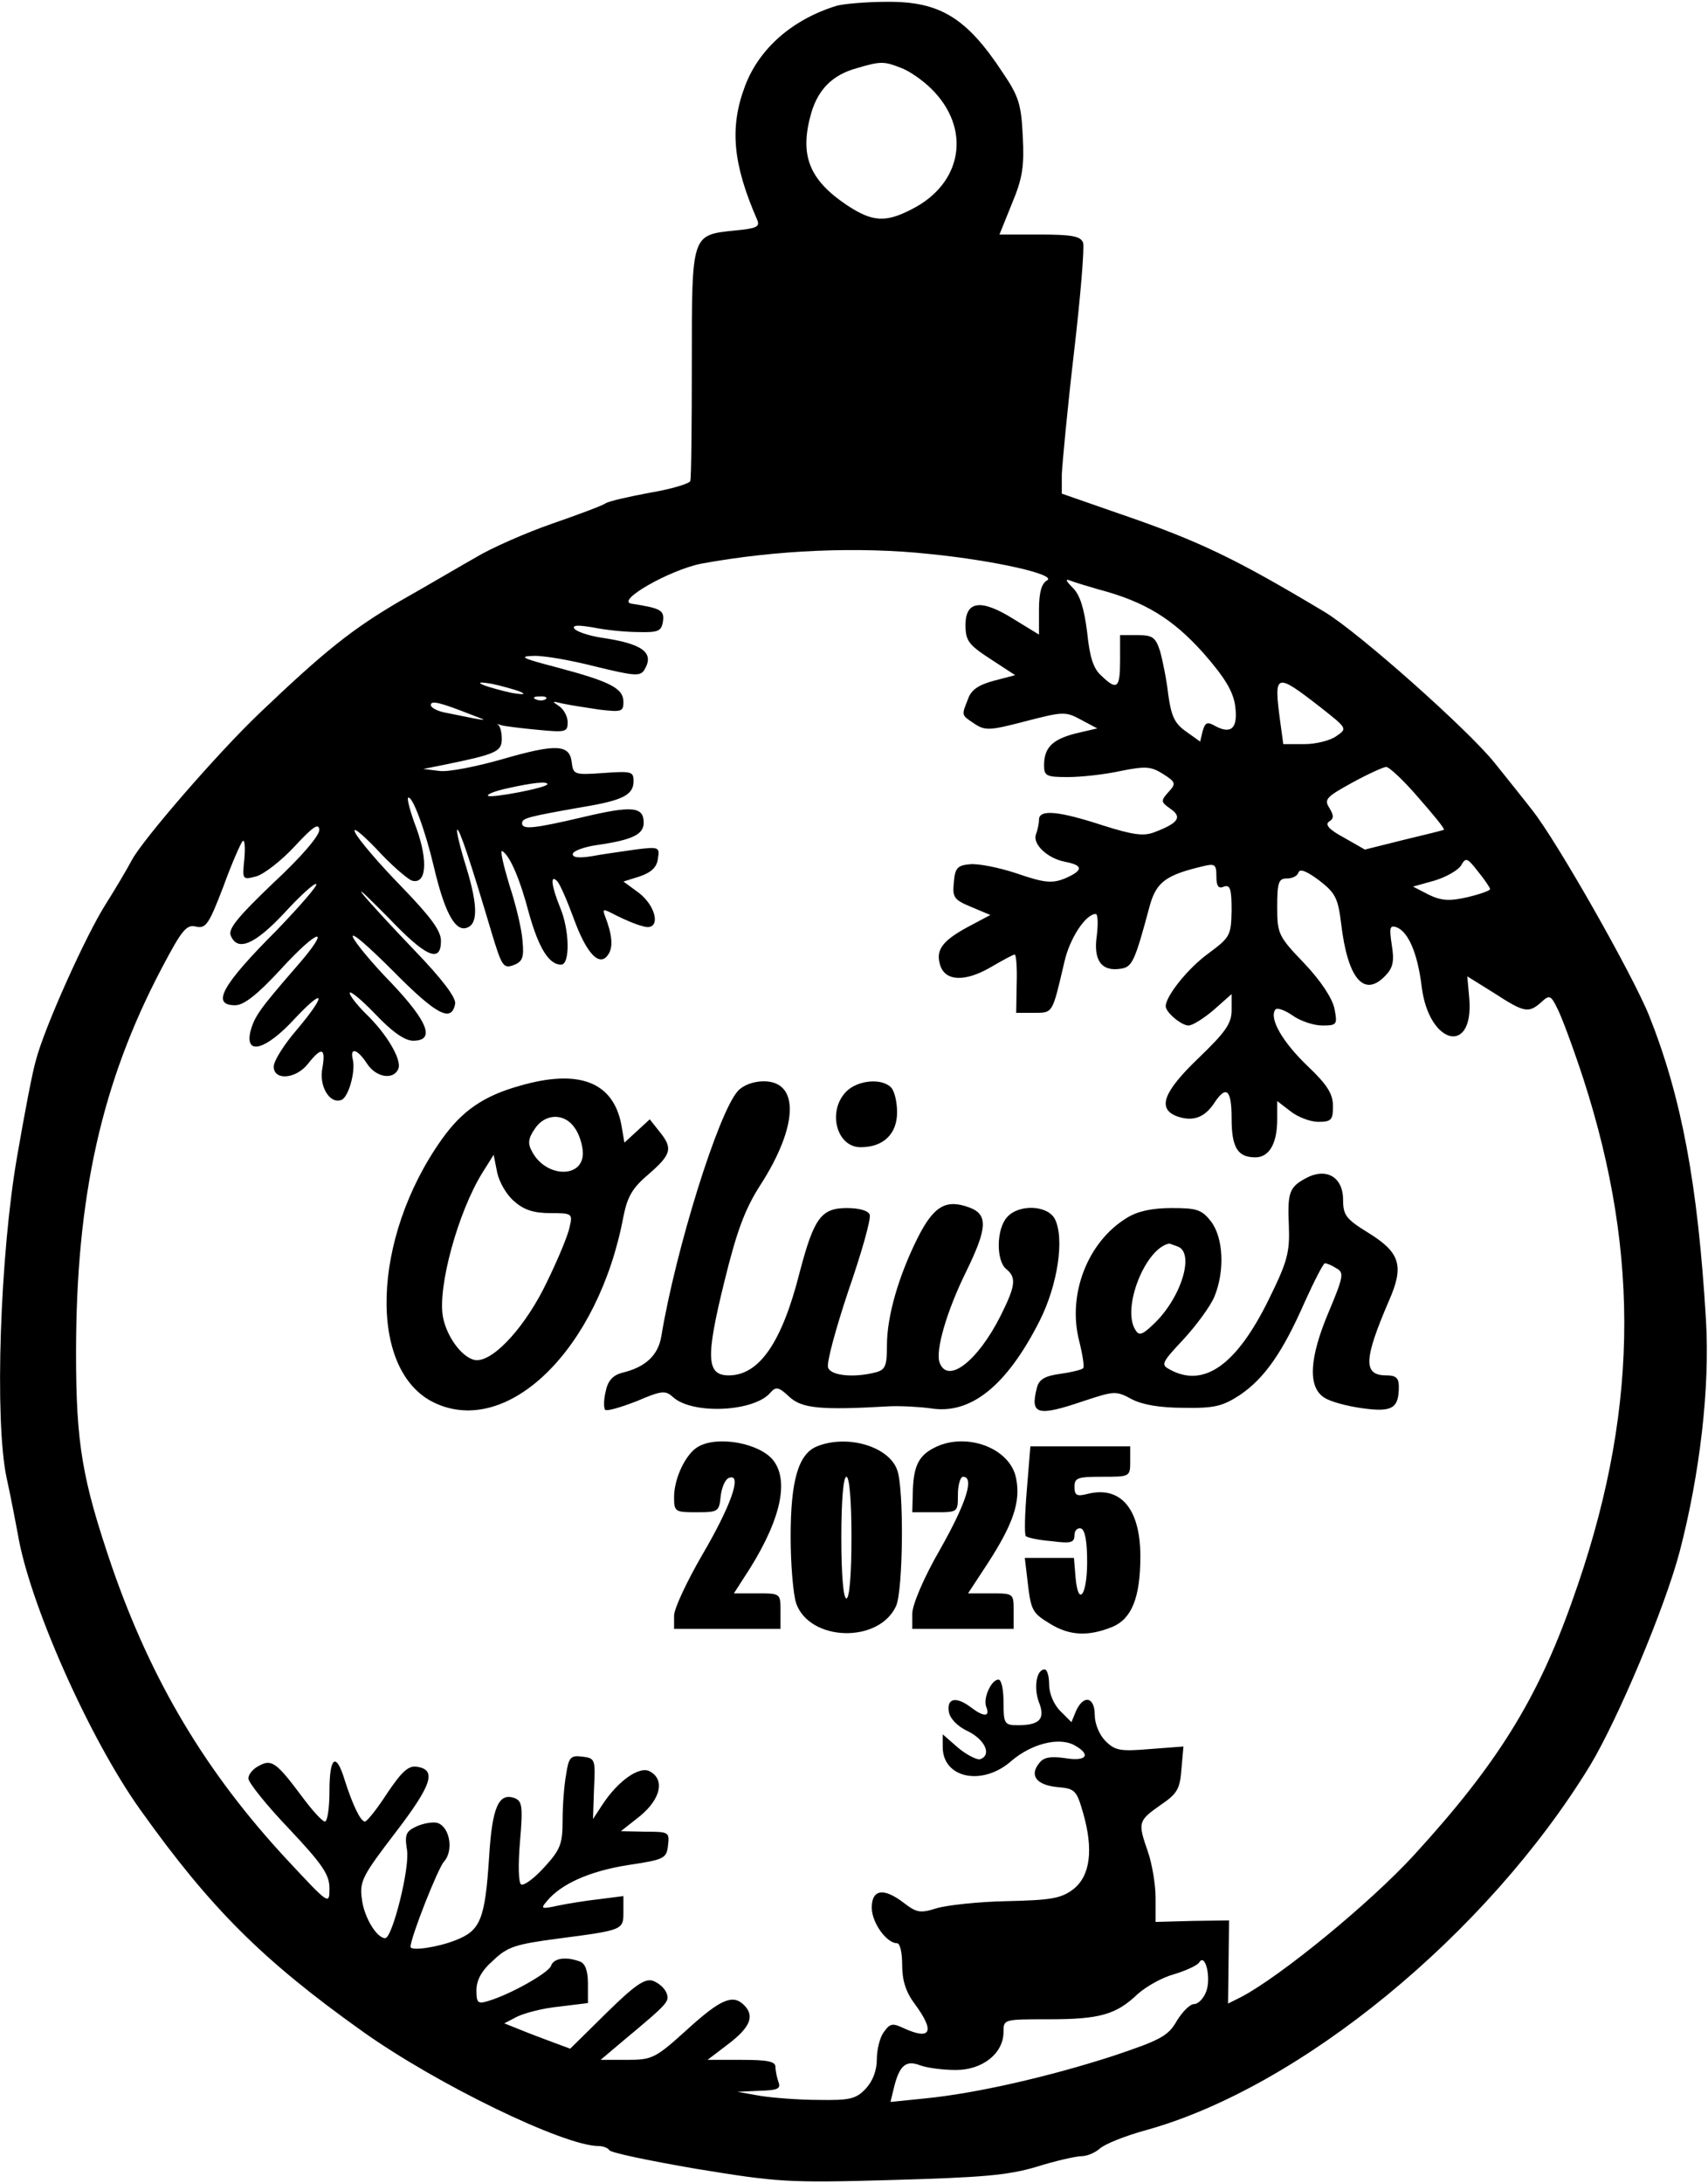
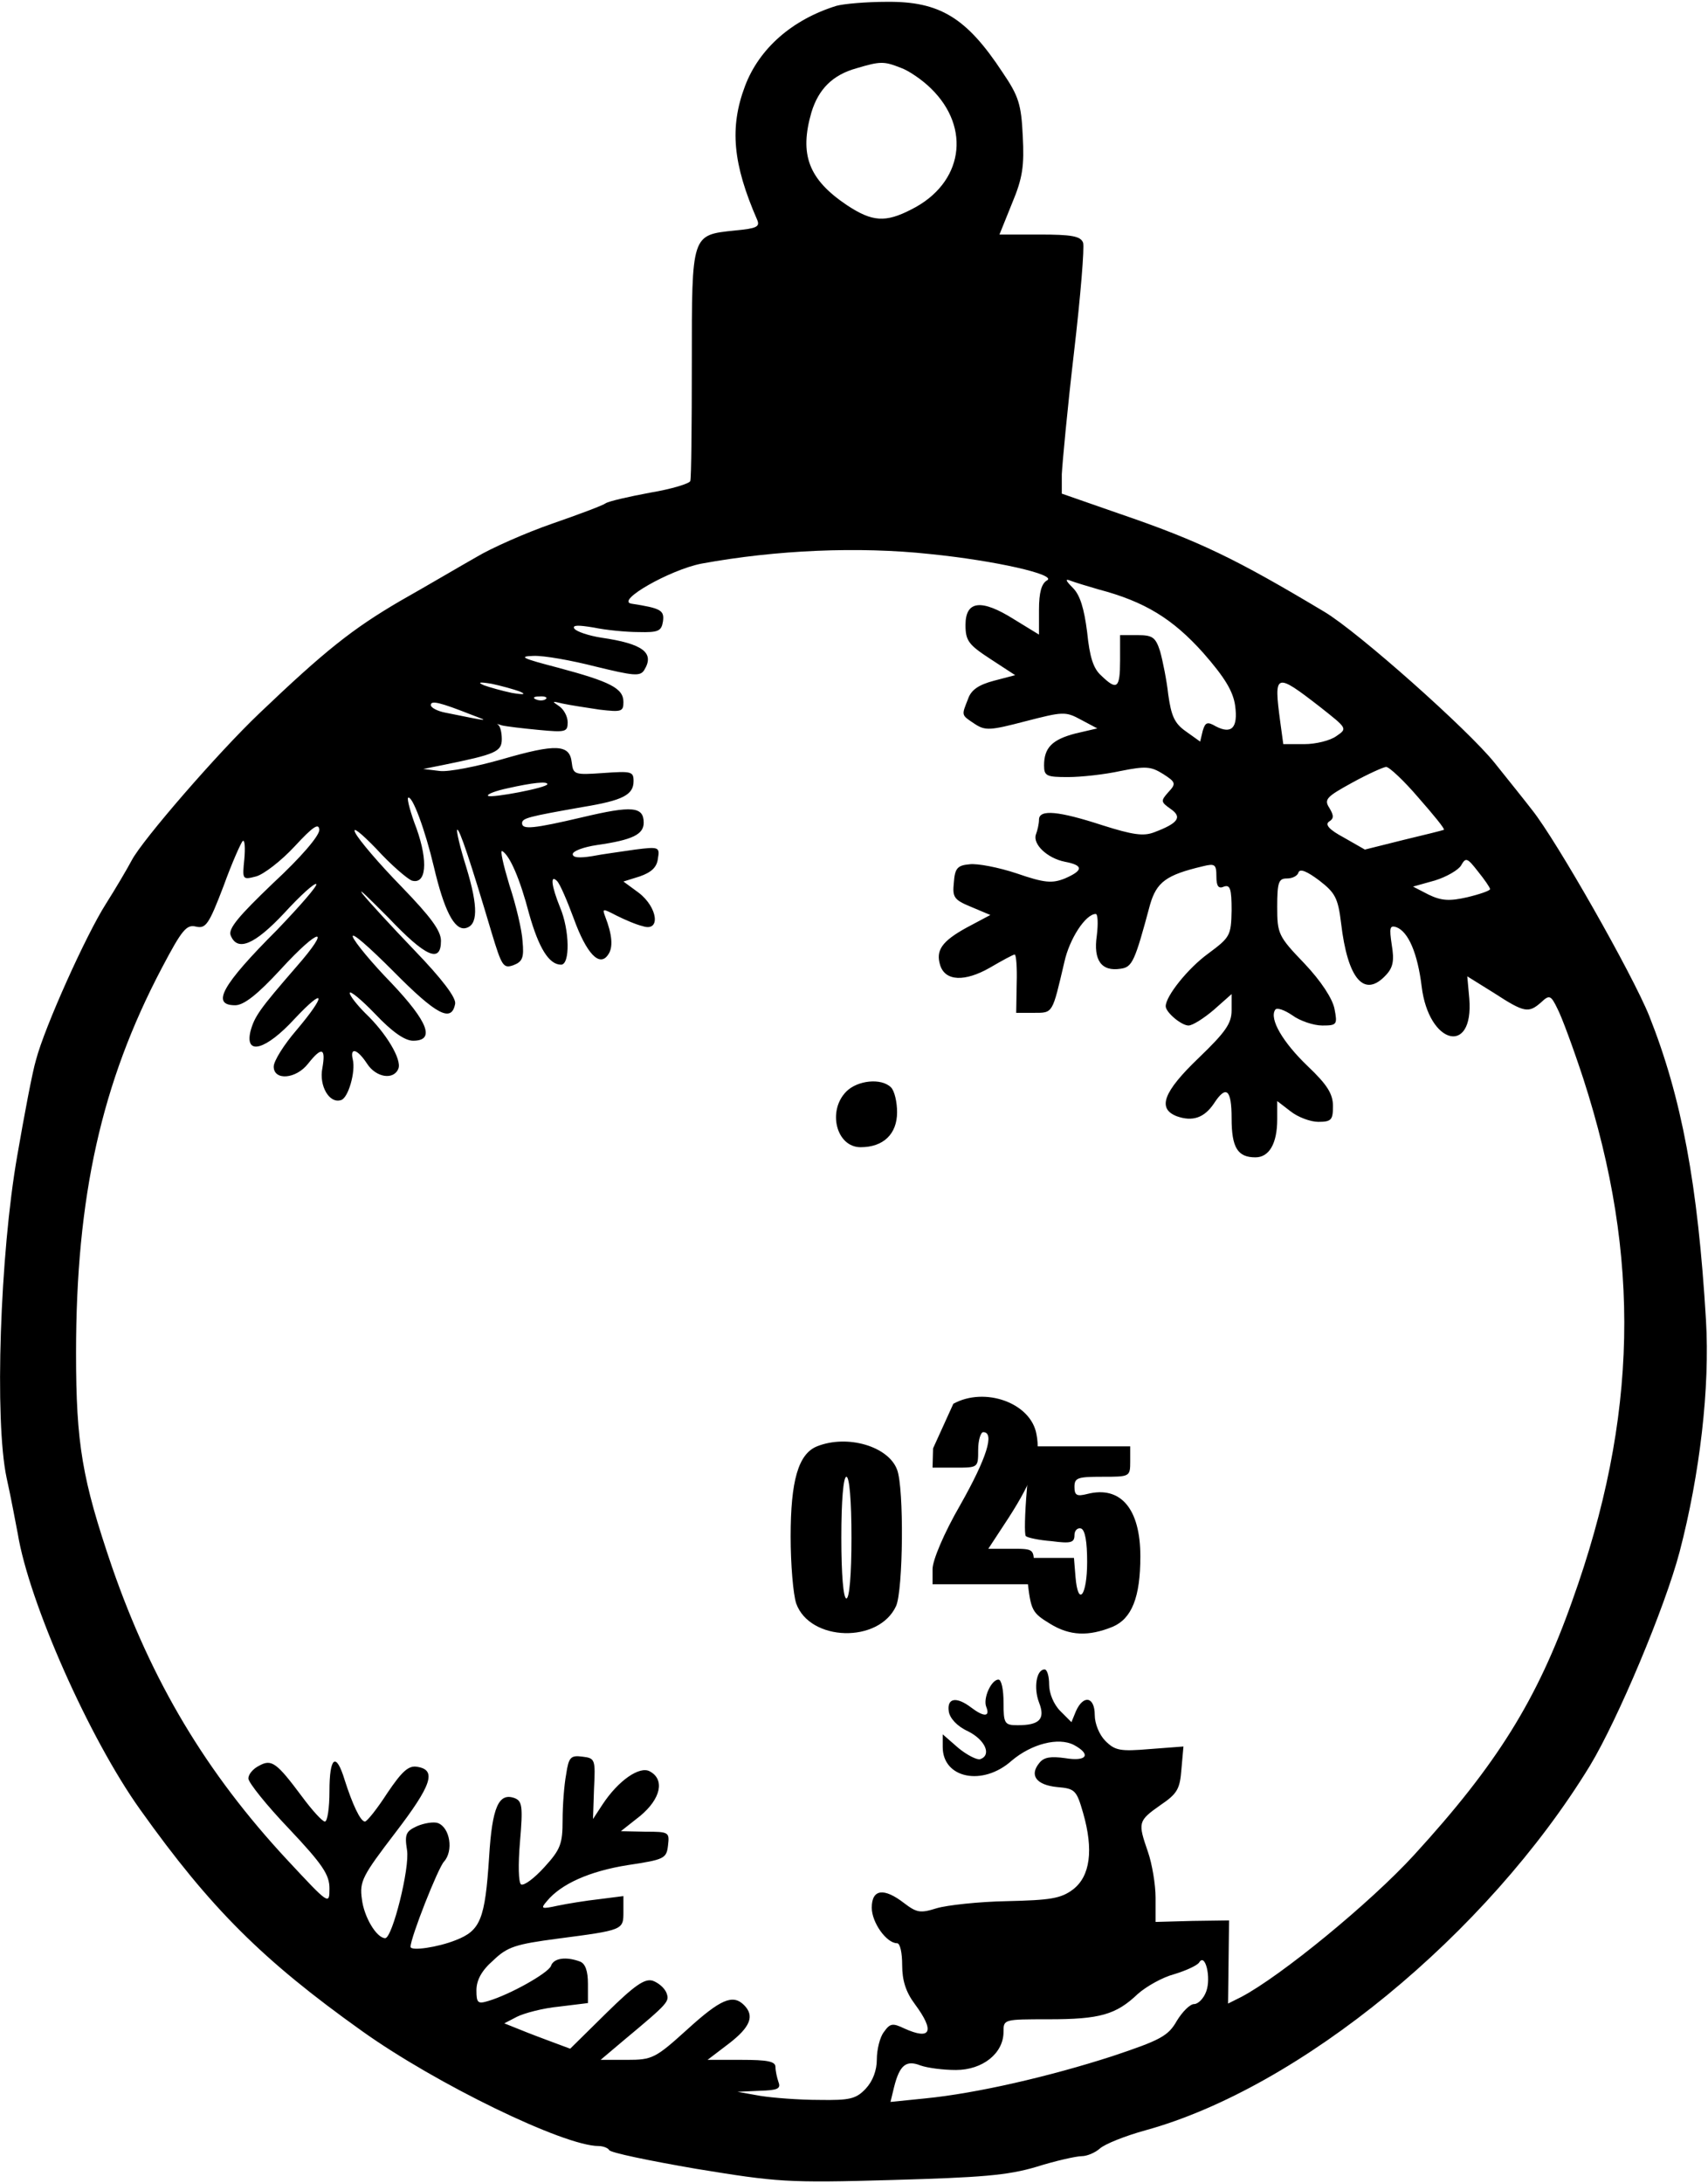
<svg xmlns="http://www.w3.org/2000/svg" version="1.0" width="3.506in" height="4.479in" viewBox="0 0 337 430" preserveAspectRatio="xMidYMid meet">
  <g transform="translate(0,430) scale(0.1,-0.1)" fill="#000000" stroke="none">
    <path d="M1650 4291 c-87 -27 -152 -84 -180 -158 -31 -82 -24 -154 24 -264 6 -14 -2 -17 -44 -21 -86 -9 -85 -6 -85 -261 0 -122 -1 -227 -3 -233 -1 -5 -37 -16 -79 -23 -43 -8 -82 -17 -88 -21 -5 -4 -53 -22 -105 -40 -52 -18 -120 -48 -150 -66 -30 -17 -98 -57 -151 -87 -94 -55 -148 -98 -277 -221 -82 -78 -231 -250 -252 -290 -9 -17 -32 -56 -51 -86 -39 -61 -121 -243 -138 -308 -7 -23 -23 -108 -37 -189 -34 -194 -45 -522 -21 -635 9 -40 18 -90 22 -110 22 -135 141 -404 242 -545 139 -195 242 -297 437 -436 147 -105 399 -227 467 -227 9 0 19 -4 21 -8 2 -5 79 -21 172 -37 159 -26 179 -28 385 -22 177 5 229 9 286 26 38 12 79 21 89 21 11 0 27 7 36 15 10 9 50 25 90 36 305 84 674 387 877 719 55 91 148 312 177 422 40 153 60 324 52 457 -16 268 -48 439 -112 600 -33 82 -183 346 -231 406 -13 17 -46 58 -74 93 -52 65 -269 258 -336 298 -174 104 -245 139 -406 194 l-112 39 0 38 c1 21 11 129 24 240 13 111 21 209 18 217 -5 13 -23 16 -86 16 l-79 0 25 62 c21 50 24 74 21 132 -3 63 -8 79 -40 126 -71 108 -124 140 -228 139 -41 0 -86 -4 -100 -8z m127 -122 c15 -5 43 -24 60 -41 80 -78 63 -187 -38 -238 -52 -27 -78 -25 -128 8 -76 51 -94 100 -70 183 14 46 42 74 89 87 47 14 54 14 87 1z m57 -959 c130 -13 252 -41 232 -52 -11 -6 -16 -24 -16 -58 l0 -49 -49 30 c-65 41 -96 37 -96 -11 0 -31 6 -39 49 -67 l49 -32 -42 -11 c-30 -8 -45 -18 -51 -36 -13 -33 -14 -31 13 -49 21 -14 31 -13 100 5 74 19 79 20 110 3 l32 -17 -43 -10 c-46 -12 -62 -28 -62 -63 0 -21 5 -23 47 -23 26 0 72 5 104 12 50 10 60 9 84 -6 25 -16 26 -19 10 -36 -15 -17 -15 -19 5 -33 23 -16 15 -28 -33 -46 -21 -8 -42 -5 -102 14 -86 28 -125 32 -125 11 0 -8 -3 -21 -6 -29 -7 -19 22 -47 57 -54 37 -7 37 -17 0 -33 -25 -10 -40 -9 -95 10 -36 12 -78 20 -93 18 -24 -2 -29 -8 -31 -36 -3 -29 0 -34 34 -48 l38 -16 -47 -25 c-49 -27 -61 -45 -52 -74 10 -32 49 -33 98 -5 24 14 46 26 49 26 3 0 5 -26 4 -57 l-1 -58 35 0 c38 0 36 -2 60 100 10 46 42 95 62 95 4 0 5 -19 2 -43 -7 -48 9 -71 47 -65 23 3 28 14 58 126 13 45 32 59 104 76 24 6 27 4 27 -20 0 -19 4 -25 15 -20 12 4 15 -4 15 -47 -1 -50 -3 -53 -46 -85 -40 -29 -84 -84 -84 -104 0 -12 31 -38 45 -38 8 0 30 14 50 31 l35 31 0 -32 c0 -26 -12 -43 -65 -94 -70 -67 -82 -100 -43 -115 31 -11 54 -3 73 25 24 37 35 29 35 -29 0 -58 12 -77 47 -77 27 0 43 27 43 75 l0 36 26 -20 c15 -12 40 -21 55 -21 26 0 29 4 29 31 0 24 -11 42 -50 79 -49 47 -76 93 -64 111 3 5 18 0 34 -11 15 -11 42 -20 59 -20 29 0 30 2 24 33 -4 20 -26 54 -59 89 -52 54 -54 59 -54 112 0 49 3 56 19 56 11 0 21 5 23 12 3 8 17 2 41 -16 31 -24 37 -34 43 -84 13 -111 46 -149 89 -102 14 15 16 29 11 59 -5 34 -4 39 9 35 24 -9 42 -52 50 -117 14 -115 103 -137 94 -24 l-4 44 53 -33 c60 -39 68 -40 93 -18 16 15 19 14 32 -13 8 -15 31 -77 51 -138 114 -352 108 -668 -22 -1030 -69 -195 -149 -323 -312 -501 -86 -94 -263 -239 -341 -280 l-26 -13 1 82 1 82 -72 -1 -73 -2 0 48 c0 26 -7 67 -15 90 -20 58 -20 61 24 92 34 23 39 32 42 71 l4 45 -66 -5 c-59 -5 -69 -3 -88 16 -12 12 -21 34 -21 51 0 36 -22 41 -37 8 l-9 -22 -22 22 c-13 13 -22 35 -22 52 0 17 -4 30 -9 30 -16 0 -22 -36 -11 -65 13 -33 1 -45 -42 -45 -26 0 -28 3 -28 45 0 25 -4 45 -10 45 -14 0 -31 -37 -24 -54 8 -20 -5 -20 -30 -1 -29 22 -48 19 -44 -8 2 -13 16 -29 38 -39 34 -17 47 -47 24 -55 -6 -2 -26 8 -43 22 l-31 27 0 -25 c0 -62 79 -78 136 -27 39 33 92 47 123 31 35 -19 25 -33 -17 -26 -29 4 -42 2 -51 -9 -21 -25 -6 -44 35 -48 35 -3 38 -6 51 -51 21 -73 14 -125 -20 -151 -24 -18 -45 -21 -130 -23 -56 -1 -119 -8 -139 -14 -32 -10 -39 -9 -64 10 -40 31 -64 28 -64 -9 0 -29 29 -70 50 -70 6 0 10 -19 10 -43 0 -30 7 -53 25 -77 40 -54 32 -72 -21 -48 -23 11 -28 10 -40 -7 -8 -10 -14 -35 -14 -54 0 -22 -8 -43 -22 -58 -19 -20 -31 -23 -92 -22 -39 0 -91 4 -116 8 l-45 8 44 2 c35 1 42 4 37 17 -3 9 -6 22 -6 30 0 11 -16 14 -67 14 l-67 0 42 32 c43 33 51 55 30 76 -22 22 -46 12 -112 -48 -63 -57 -69 -60 -119 -60 l-52 0 45 38 c90 75 91 77 85 94 -4 10 -16 20 -27 24 -16 5 -36 -9 -92 -64 l-71 -70 -35 13 c-19 7 -48 18 -65 25 l-30 12 25 13 c14 7 51 17 83 20 l57 7 0 38 c0 25 -5 40 -16 44 -27 10 -52 7 -57 -9 -6 -14 -80 -56 -124 -69 -20 -6 -23 -4 -23 21 0 20 10 39 33 59 28 27 44 32 127 43 130 17 130 17 130 53 l0 31 -47 -6 c-27 -3 -64 -9 -83 -13 -32 -7 -34 -6 -21 9 28 34 84 59 159 71 73 11 77 13 80 39 3 26 2 27 -45 27 l-48 1 38 30 c41 34 49 72 19 88 -20 11 -62 -18 -93 -65 l-19 -29 2 60 c3 58 2 60 -23 63 -23 3 -27 -1 -32 -35 -4 -21 -7 -62 -7 -90 0 -47 -4 -58 -36 -93 -20 -22 -40 -37 -46 -34 -5 4 -6 38 -2 85 6 69 4 79 -10 85 -32 12 -45 -17 -51 -116 -8 -123 -17 -145 -66 -164 -35 -14 -89 -22 -89 -13 0 18 54 155 66 168 19 21 12 67 -12 76 -8 3 -27 0 -41 -6 -22 -10 -25 -16 -20 -47 6 -35 -29 -174 -43 -174 -17 0 -42 42 -46 77 -5 35 1 46 66 131 72 94 82 124 43 130 -17 3 -30 -9 -59 -52 -20 -31 -40 -56 -44 -56 -9 0 -25 35 -40 82 -17 56 -30 46 -30 -22 0 -33 -4 -60 -9 -60 -5 0 -25 22 -45 49 -50 67 -60 75 -85 61 -12 -6 -21 -17 -21 -25 0 -8 36 -53 80 -99 67 -71 80 -91 80 -118 0 -33 -1 -32 -83 56 -161 173 -268 353 -346 578 -59 173 -71 243 -71 422 0 308 50 533 169 759 40 76 49 87 68 82 19 -4 25 4 54 80 17 47 35 87 38 89 4 3 5 -14 3 -36 -4 -40 -4 -41 23 -34 15 4 49 30 76 59 37 40 48 47 49 33 0 -12 -36 -54 -91 -105 -68 -65 -89 -90 -84 -103 13 -33 47 -19 106 44 32 35 60 60 63 57 3 -3 -32 -43 -77 -90 -110 -110 -131 -149 -83 -149 17 0 44 21 90 71 77 84 102 86 30 4 -72 -83 -82 -97 -90 -127 -11 -48 31 -36 87 25 61 65 64 49 4 -22 -25 -29 -45 -61 -45 -72 0 -28 44 -25 68 6 27 34 35 31 28 -9 -7 -35 14 -71 37 -63 14 4 29 56 23 80 -6 25 9 21 28 -8 18 -28 53 -33 62 -10 7 18 -24 70 -65 109 -17 17 -31 35 -31 40 0 6 23 -13 50 -41 34 -36 59 -53 75 -53 44 0 30 37 -43 114 -38 39 -72 80 -76 91 -3 11 32 -20 80 -68 85 -86 115 -102 122 -64 2 12 -26 49 -80 105 -46 48 -92 98 -103 112 -10 14 12 -8 51 -47 74 -78 104 -91 104 -46 0 20 -20 47 -78 107 -44 45 -84 92 -91 106 -7 14 10 1 41 -31 29 -32 61 -59 70 -63 29 -9 33 37 10 102 -12 31 -19 58 -17 61 8 7 34 -64 51 -136 20 -85 40 -125 62 -121 25 5 26 41 2 120 -12 38 -20 72 -18 74 4 4 27 -65 68 -203 20 -66 23 -71 43 -64 18 7 21 15 18 47 -1 21 -13 72 -26 111 -12 40 -19 70 -14 67 15 -9 35 -55 53 -124 19 -67 39 -100 63 -100 18 0 17 68 -2 113 -17 42 -20 66 -6 52 6 -6 20 -39 33 -74 25 -69 51 -97 68 -71 10 14 8 39 -6 75 -6 16 -5 16 22 2 16 -8 39 -18 52 -21 36 -12 30 37 -8 66 l-30 22 32 10 c23 8 34 18 36 35 4 23 2 24 -45 18 -26 -4 -65 -9 -85 -13 -25 -4 -38 -3 -38 4 0 6 21 14 48 18 70 10 92 21 92 44 0 32 -23 34 -120 11 -98 -23 -120 -25 -120 -12 0 10 12 13 120 32 79 13 100 24 100 51 0 19 -4 20 -60 16 -57 -4 -59 -3 -62 21 -4 36 -31 37 -138 6 -49 -14 -104 -25 -122 -23 l-33 4 40 8 c103 21 115 26 115 51 0 13 -3 25 -7 28 -5 2 -1 2 7 -1 8 -2 41 -6 73 -9 53 -5 57 -4 57 15 0 12 -8 26 -17 32 -15 10 -14 10 7 5 14 -3 46 -8 73 -12 43 -5 47 -4 47 15 0 27 -25 40 -130 68 -69 18 -78 22 -48 23 21 1 76 -9 123 -21 74 -18 88 -20 96 -7 21 34 -2 52 -85 64 -25 4 -49 12 -53 18 -4 7 8 7 38 2 24 -5 64 -9 89 -9 39 -1 45 2 48 21 3 22 -4 26 -62 35 -33 5 76 67 138 79 147 27 310 34 450 19z m334 -70 c91 -24 146 -58 206 -125 43 -49 59 -76 63 -104 6 -44 -7 -57 -38 -41 -17 10 -21 8 -26 -9 l-5 -21 -28 20 c-23 16 -29 31 -35 73 -3 28 -11 67 -16 85 -9 28 -15 32 -45 32 l-34 0 0 -50 c0 -55 -6 -60 -37 -30 -16 14 -23 37 -28 86 -6 47 -14 73 -28 87 -15 15 -16 19 -4 14 8 -3 34 -11 55 -17z m-1143 -201 c14 -6 9 -7 -15 -3 -19 4 -44 11 -55 15 -14 6 -9 7 15 3 19 -4 44 -11 55 -15z m1580 -31 c53 -42 54 -42 32 -57 -12 -9 -41 -16 -63 -16 l-42 0 -6 44 c-13 97 -10 98 79 29z m-1528 16 c-3 -3 -12 -4 -19 -1 -8 3 -5 6 6 6 11 1 17 -2 13 -5z m-147 -31 c37 -14 38 -14 -51 4 -16 3 -29 10 -29 15 0 10 19 5 80 -19z m1869 -164 c29 -33 52 -61 50 -63 -2 -1 -38 -10 -80 -20 l-76 -19 -42 24 c-28 15 -37 25 -29 31 10 6 10 12 1 27 -11 17 -6 22 45 50 31 17 62 31 67 31 6 0 35 -27 64 -61z m-1719 27 c0 -7 -111 -28 -117 -23 -3 3 15 10 39 15 49 11 78 14 78 8z m1860 -207 c0 -3 -20 -10 -45 -16 -35 -8 -51 -7 -76 5 l-31 16 43 12 c23 7 47 21 52 30 9 16 12 15 33 -12 13 -16 24 -32 24 -35z m-560 -2174 c-5 -14 -16 -25 -24 -25 -8 0 -23 -15 -34 -33 -17 -30 -32 -38 -128 -70 -124 -40 -267 -73 -368 -83 l-69 -7 7 29 c11 44 24 54 52 43 14 -5 45 -9 70 -9 53 0 94 33 94 75 0 25 0 25 89 25 101 0 133 9 176 50 17 15 49 33 72 39 23 7 45 17 49 23 12 20 24 -30 14 -57z" />
-     <path d="M1025 2161 c-71 -20 -113 -49 -153 -105 -139 -195 -147 -457 -15 -520 145 -69 324 106 373 367 8 40 18 57 50 84 45 39 48 51 21 84 l-19 24 -25 -23 -25 -23 -6 35 c-16 85 -84 111 -201 77z m109 -83 c9 -12 16 -35 16 -50 0 -50 -73 -48 -100 3 -9 16 -8 26 5 45 20 31 59 32 79 2z m-119 -145 c19 -17 39 -23 71 -23 43 0 44 -1 38 -27 -3 -16 -23 -64 -45 -109 -40 -84 -102 -154 -138 -154 -25 0 -59 43 -67 85 -11 59 30 208 78 285 l22 35 7 -35 c4 -19 19 -45 34 -57z" />
-     <path d="M1456 2151 c-39 -43 -123 -314 -151 -483 -6 -38 -31 -62 -78 -73 -18 -5 -28 -16 -32 -37 -4 -16 -4 -32 -1 -36 4 -3 31 5 62 17 49 21 57 22 72 8 39 -35 162 -29 193 10 10 11 16 10 36 -9 25 -23 60 -27 198 -19 22 1 58 -1 81 -4 79 -13 150 44 215 172 36 71 50 164 30 202 -15 27 -71 29 -94 3 -21 -23 -22 -85 -2 -102 21 -17 19 -33 -11 -93 -45 -89 -104 -135 -120 -92 -9 23 14 102 52 179 42 86 44 113 7 127 -46 17 -70 4 -102 -59 -38 -76 -61 -155 -61 -213 0 -40 -3 -48 -22 -53 -42 -11 -88 -7 -94 9 -4 8 15 77 40 152 26 75 45 142 42 150 -3 8 -21 13 -45 13 -51 0 -65 -20 -93 -126 -35 -139 -80 -204 -140 -204 -44 0 -46 34 -9 184 25 102 41 144 71 191 75 116 78 205 7 205 -21 0 -41 -8 -51 -19z" />
    <path d="M1670 2150 c-38 -38 -20 -110 28 -110 45 0 72 26 72 69 0 20 -5 42 -12 49 -19 19 -66 14 -88 -8z" />
-     <path d="M2575 1978 c-31 -17 -35 -28 -32 -93 2 -53 -3 -71 -40 -146 -63 -128 -127 -174 -194 -138 -19 10 -18 13 26 60 25 27 53 65 61 84 21 51 18 117 -7 149 -18 23 -28 26 -77 26 -38 0 -67 -6 -88 -19 -78 -47 -118 -151 -95 -242 7 -28 11 -53 8 -55 -3 -3 -23 -8 -45 -11 -30 -4 -42 -11 -46 -27 -14 -54 0 -58 94 -26 58 19 62 20 93 3 21 -11 56 -17 103 -17 60 -1 76 3 110 25 49 33 85 85 128 183 19 42 37 77 40 77 4 0 14 -4 23 -10 15 -8 14 -16 -15 -85 -39 -92 -42 -149 -9 -170 12 -8 46 -17 76 -21 58 -8 71 0 71 43 0 17 -6 22 -25 22 -46 0 -44 32 5 146 31 70 23 96 -40 135 -44 27 -50 35 -50 65 0 46 -34 65 -75 42z m-251 -134 c34 -13 6 -103 -49 -154 -22 -21 -28 -22 -35 -10 -27 43 20 161 67 170 1 0 8 -3 17 -6z" />
-     <path d="M1377 1449 c-24 -14 -47 -62 -47 -99 0 -29 2 -30 44 -30 43 0 45 1 48 32 2 17 9 34 17 36 26 9 3 -56 -54 -153 -30 -52 -55 -105 -55 -119 l0 -26 105 0 105 0 0 35 c0 35 0 35 -46 35 l-46 0 18 28 c72 108 93 191 60 234 -26 34 -110 50 -149 27z" />
    <path d="M1612 1450 c-37 -15 -52 -68 -52 -178 0 -55 5 -114 11 -132 27 -75 163 -79 197 -5 14 31 16 233 2 269 -17 46 -98 70 -158 46z m68 -180 c0 -73 -4 -120 -10 -120 -6 0 -10 47 -10 120 0 73 4 120 10 120 6 0 10 -47 10 -120z" />
-     <path d="M1841 1446 c-30 -16 -39 -38 -40 -88 l-1 -38 45 0 c45 0 45 0 45 35 0 19 5 35 10 35 23 0 7 -51 -45 -143 -33 -57 -55 -110 -55 -127 l0 -30 100 0 100 0 0 35 c0 35 0 35 -45 35 l-45 0 40 61 c49 76 64 120 55 165 -11 62 -102 94 -164 60z" />
+     <path d="M1841 1446 l-1 -38 45 0 c45 0 45 0 45 35 0 19 5 35 10 35 23 0 7 -51 -45 -143 -33 -57 -55 -110 -55 -127 l0 -30 100 0 100 0 0 35 c0 35 0 35 -45 35 l-45 0 40 61 c49 76 64 120 55 165 -11 62 -102 94 -164 60z" />
    <path d="M2026 1364 c-4 -47 -5 -88 -2 -91 3 -3 25 -8 51 -10 38 -5 45 -3 45 12 0 9 6 15 13 13 8 -3 12 -26 12 -66 0 -67 -18 -90 -23 -29 l-3 37 -49 0 -48 0 5 -42 c7 -62 9 -66 45 -88 39 -24 76 -25 123 -6 38 16 55 58 55 139 0 94 -39 140 -105 123 -20 -5 -25 -3 -25 14 0 18 6 20 55 20 54 0 55 0 55 30 l0 30 -99 0 -98 0 -7 -86z" />
  </g>
</svg>